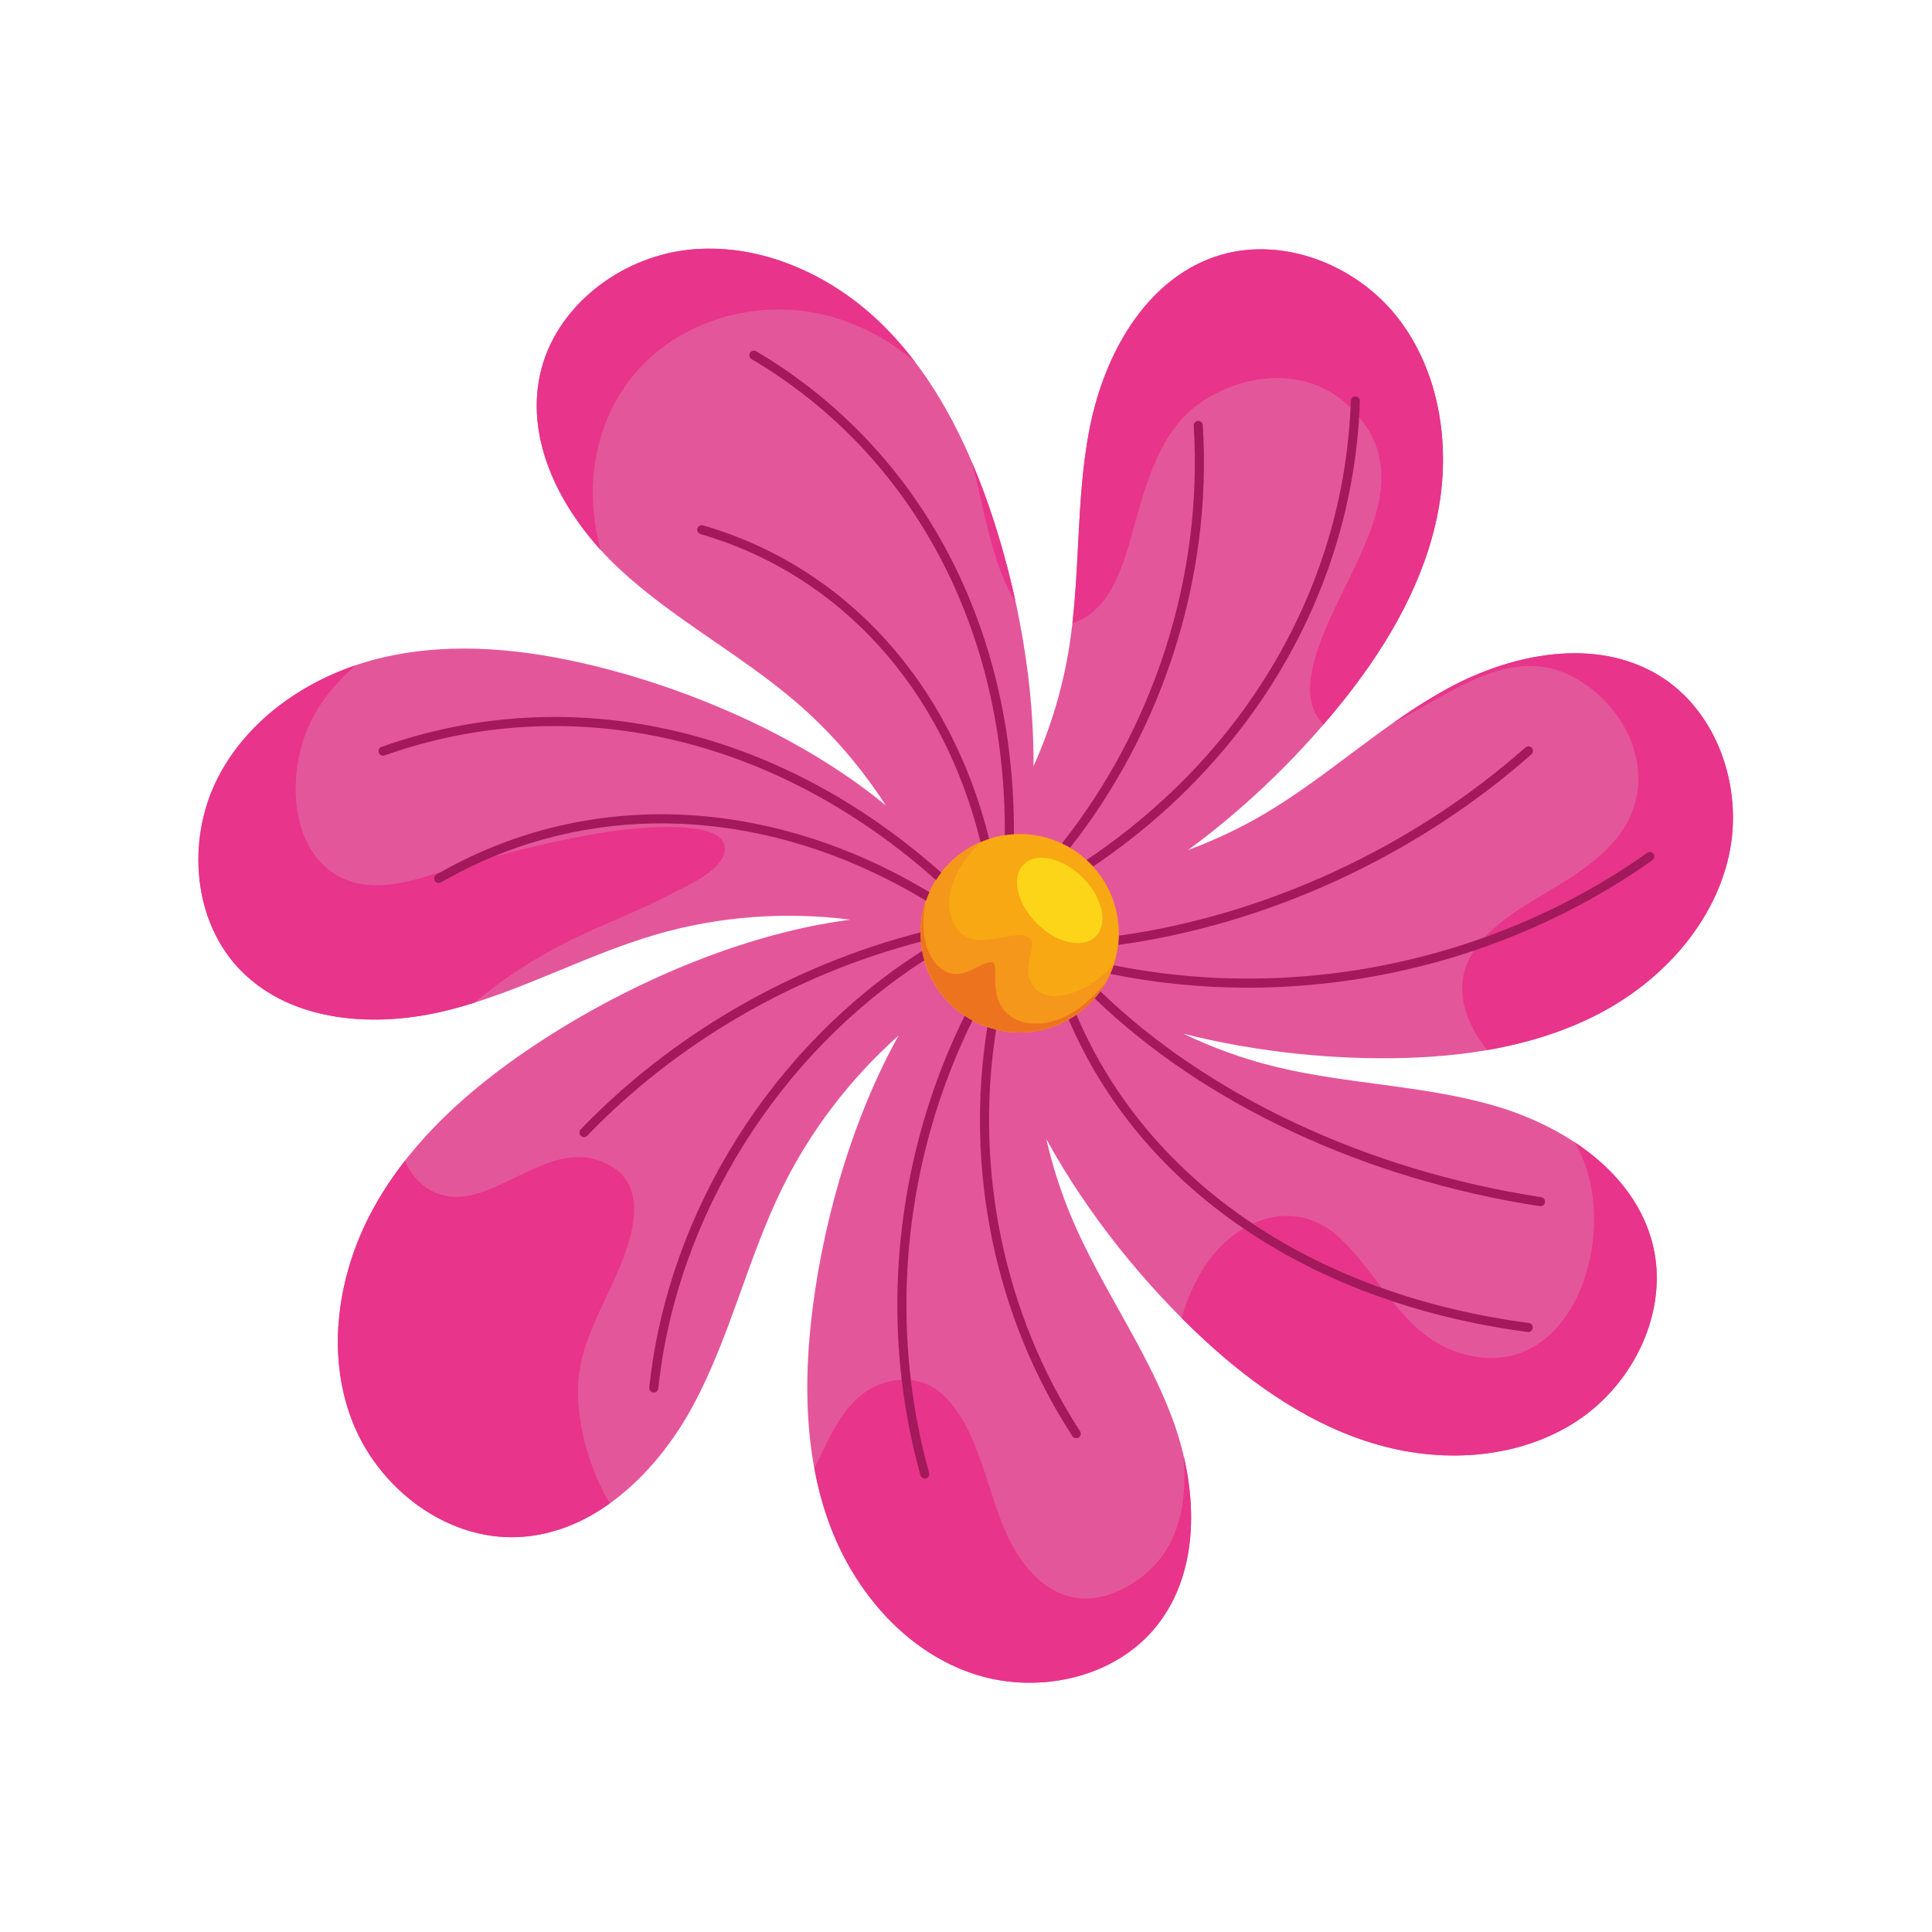
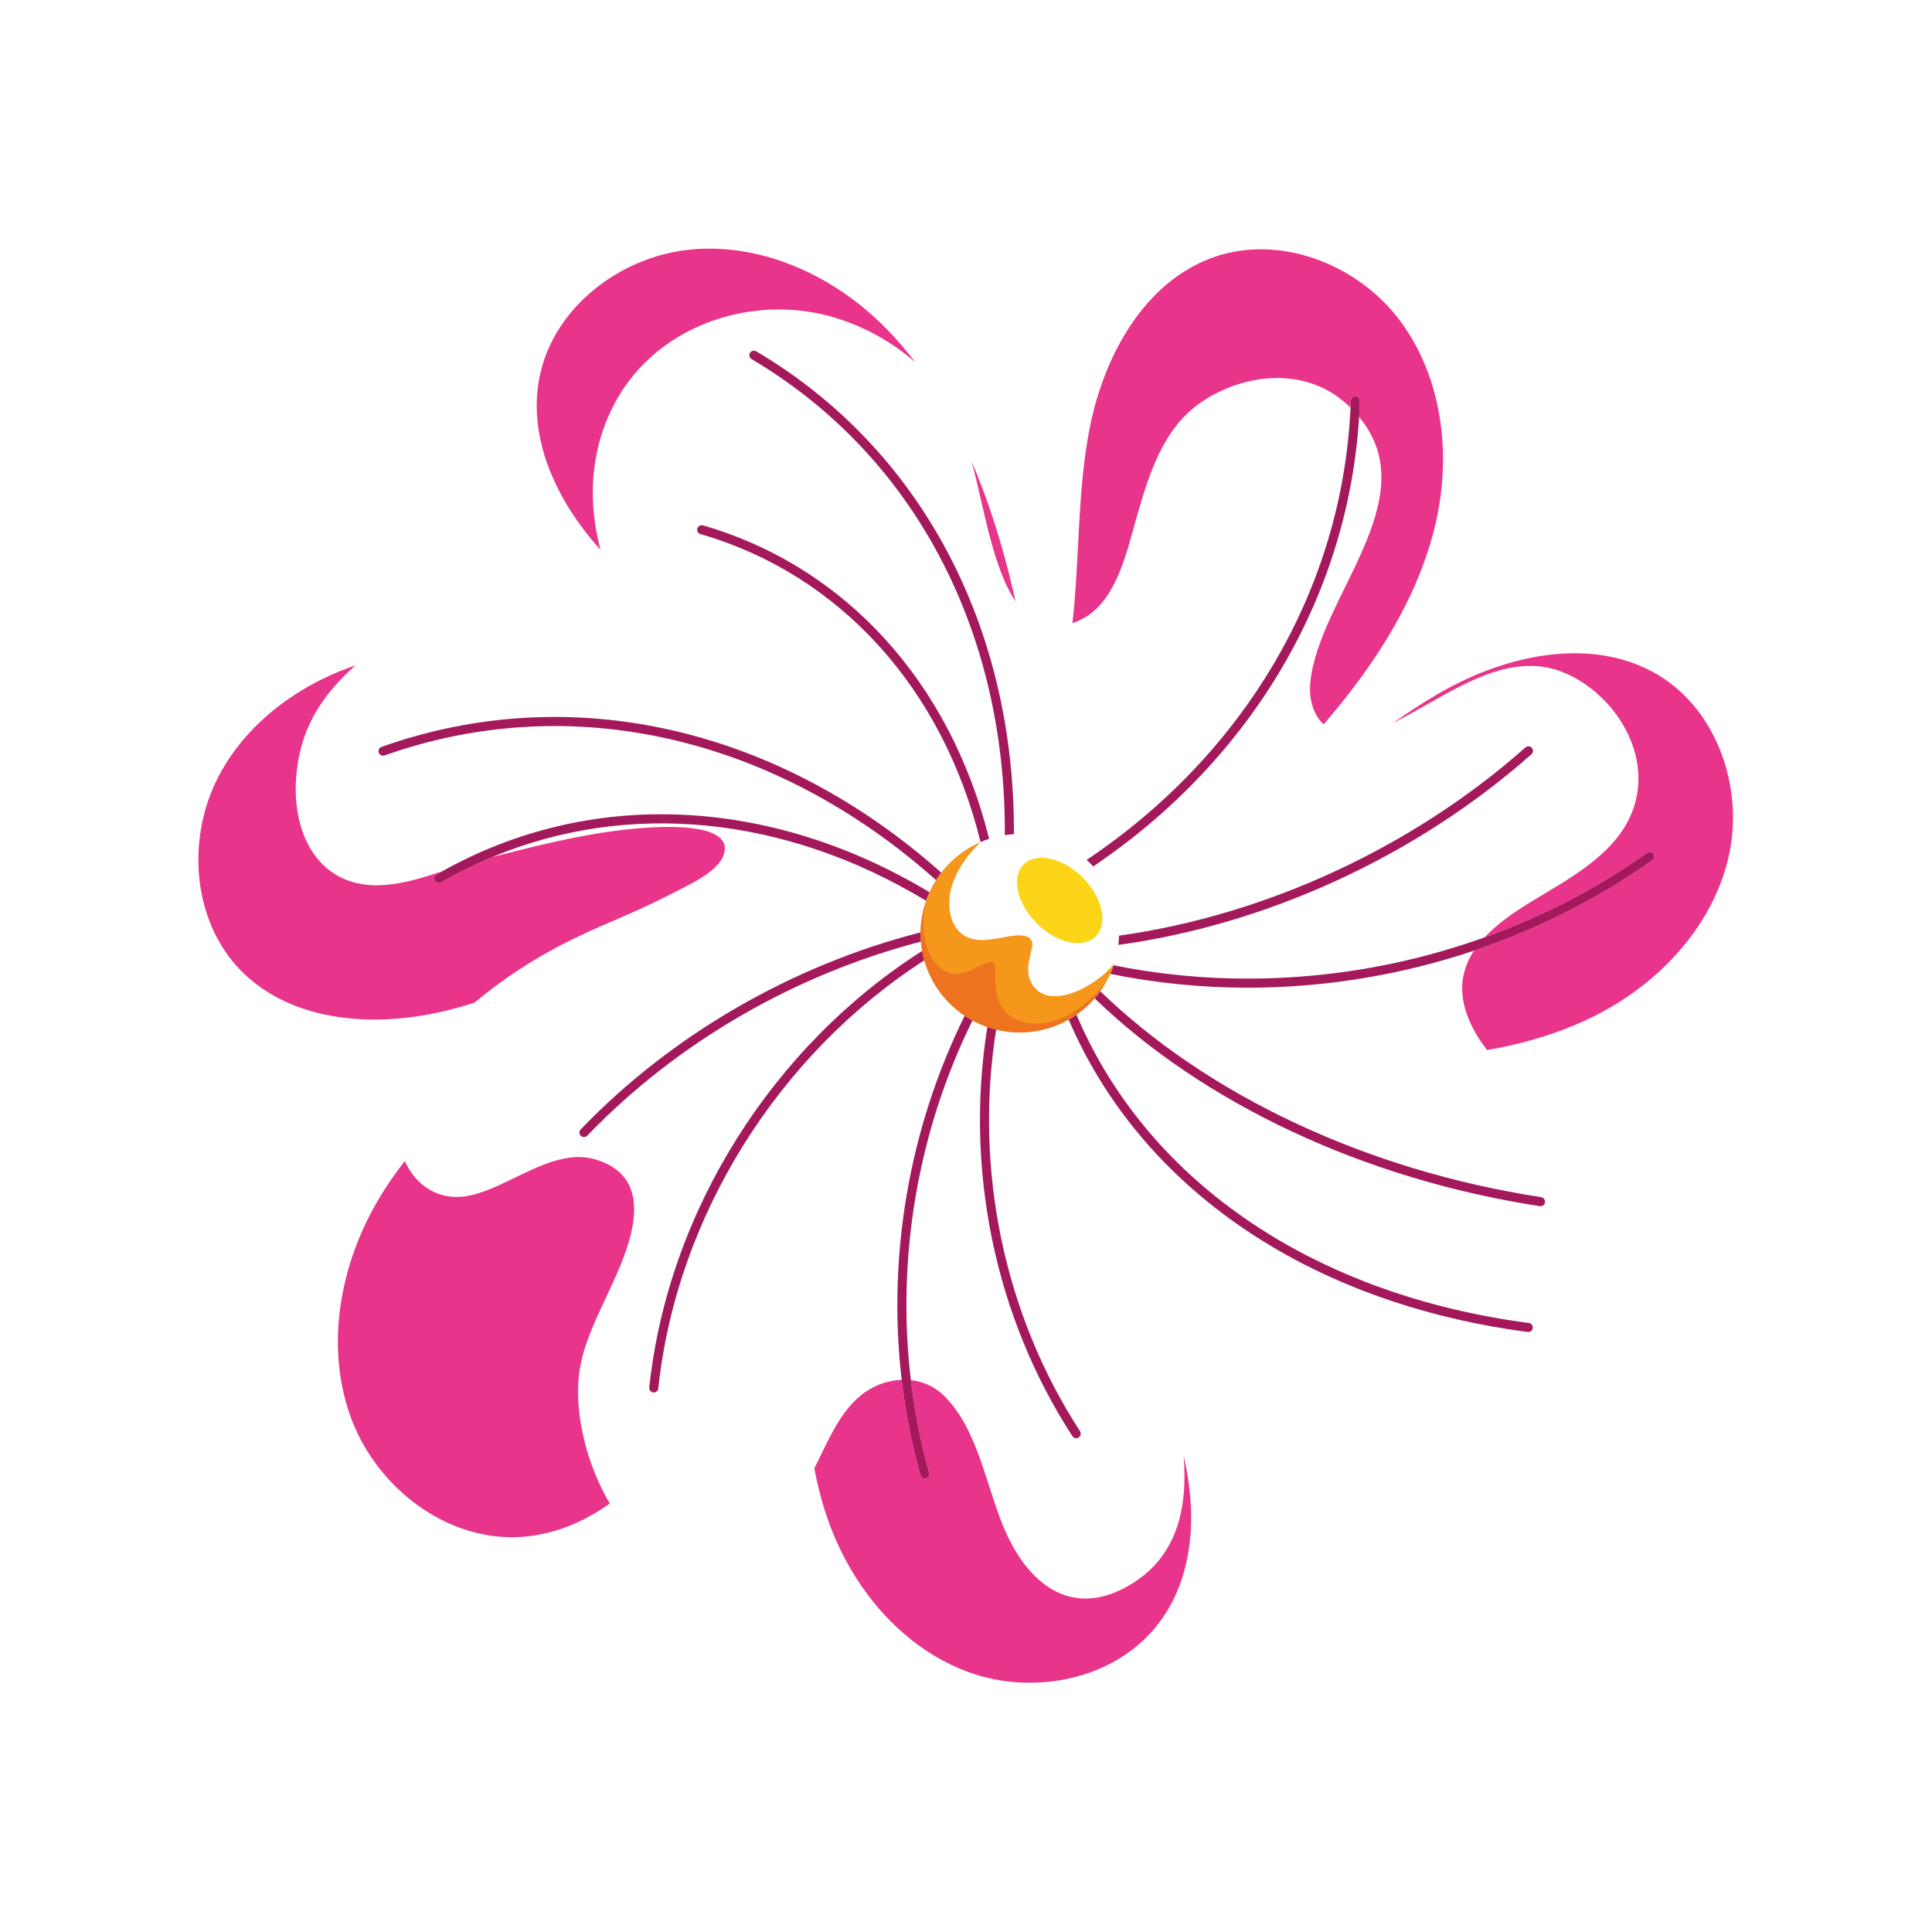
<svg xmlns="http://www.w3.org/2000/svg" version="1.1" id="Capa_2" x="0px" y="0px" viewBox="0 0 2122 2122" style="enable-background:new 0 0 2122 2122;" xml:space="preserve">
-   <path style="fill:#E4569A;" d="M1821.22,741.354c-69.317-41.542-160.074-23.81-231.069,14.795  c-70.994,38.605-130.409,95.59-199.885,136.866c-27.086,16.092-55.675,29.632-85.25,40.522  c68.008-49.717,128.767-110.692,174.71-169.429c46.461-59.401,85.132-126.789,99.52-200.817  c14.389-74.029,2.086-155.468-44.46-214.804c-46.546-59.335-130.191-91.059-201.364-66.128  c-76.269,26.715-120.685,107.824-136.415,187.09c-15.731,79.266-9.927,161.387-22.634,241.193  c-7.186,45.141-20.525,89.279-39.241,131.003c0.921-104.666-22.405-214.416-55.004-302.354  c-26.213-70.711-63.313-138.977-118.801-190.049c-55.487-51.072-131.283-83.304-206.213-74.786  c-74.932,8.517-145.807,63.101-161.904,136.777c-17.247,78.95,28.521,159.303,87.765,214.264  c59.243,54.961,132.21,93.084,193.499,145.754c38.073,32.718,71.226,71.119,98.403,113.35  c-95.03-78.486-224.841-131.992-335.344-156.829c-73.577-16.537-151.036-22.613-224.091-3.903  c-73.056,18.71-141.375,64.714-175.051,132.191c-33.676,67.477-26.511,156.648,26.504,210.281  c56.813,57.473,149.129,62.862,227.492,43.121c78.364-19.741,150.081-60.164,227.638-82.869  c69.098-20.229,142.486-25.608,213.884-16.485c-130.214,16.933-266.648,81.209-365.719,150.903  c-64.589,45.438-123.795,101.244-160.677,171.073c-36.882,69.83-49.262,155.186-20.614,228.777  c28.648,73.592,102.855,130.767,181.753,127.375c84.546-3.635,153.672-71.449,193.489-146.121  c39.817-74.672,58.915-158.738,95.866-234.869c31.219-64.323,75.513-122.245,128.88-169.818  c-54.472,98.158-85.991,217.151-96.479,318.064c-7.795,75.01-4.747,152.646,22.401,223.003  c27.147,70.358,80.844,132.812,151.805,158.343c70.959,25.532,158.676,7.961,205.722-50.979  c50.414-63.159,44.943-155.47,16.148-230.978c-28.794-75.509-77.347-141.991-108.989-216.351  c-12.01-28.221-21.432-57.532-28.242-87.447c46.187,84.512,110.51,162.397,173.483,220.534  c55.412,51.155,119.419,95.197,192.025,115.579c72.607,20.382,154.78,14.768,217.715-26.781  c62.937-41.549,101.382-122.325,82.344-195.296c-20.402-78.194-97.615-129.082-175.333-151.229  c-77.717-22.148-160.037-23.065-238.541-42.243c-34.891-8.524-68.856-20.783-101.242-36.347  c82.546,21.006,169.379,28.916,244.759,26.64c75.379-2.276,151.915-15.649,218.024-51.936  c66.111-36.287,120.846-97.832,136.688-171.563C1915.017,864.711,1885.907,780.122,1821.22,741.354z" />
-   <ellipse transform="matrix(0.707 -0.707 0.707 0.707 -396.709 1092.246)" style="fill:#F7A813;" cx="1120.103" cy="1024.994" rx="108.979" ry="108.979" />
  <path style="fill:#F4971A;" d="M1208.36,1073.444c-14.588,11.414-36.034,22.808-55.182,20.327  c-9.781-1.267-17.533-7.378-21.45-16.367c-4.352-9.987-2.204-19.807,0.246-29.996c1.706-7.099,4.382-15.166-3.954-18.618  c-6.217-2.574-13.923-1.255-20.354-0.267c-15.02,2.304-32.227,7.587-46.654,0.092c-19.116-9.931-21.369-36.682-15.755-55.062  c5.722-18.732,17.798-35.193,31.978-48.771c-20.476,8.77-37.723,23.63-49.462,42.302l-0.156,0.248  c-0.413,0.663-0.821,1.33-1.221,2.002l-0.116,0.192l-0.548,0.937l-0.262,0.455l-0.522,0.92l-0.244,0.441  c-0.304,0.55-0.604,1.102-0.898,1.658l-0.263,0.496l-0.467,0.903l-0.291,0.571l-0.427,0.852l-0.577,1.186l-0.389,0.822l-0.375,0.807  l-0.319,0.702l-0.434,0.977l-0.245,0.557c-0.214,0.491-0.421,0.984-0.626,1.479l-0.211,0.516l-0.445,1.105l-0.213,0.543  c-0.205,0.524-0.407,1.05-0.603,1.577l-0.005,0.014c-0.203,0.545-0.4,1.093-0.593,1.642l-0.128,0.362l-0.098,0.278l-0.338,1.183  c-3.049,9.137-4.96,18.795-5.486,28.825l-0.052,1.105l-0.002,0.056l-0.026,0.69l-0.01,0.268l-0.01,0.309l-0.019,0.751l-0.006,0.278  l-0.005,0.299l-0.003,0.102l-0.007,0.533l-0.004,0.289l-0.005,0.978c0,3.108,0.133,6.184,0.387,9.226  c0.289,3.449,0.737,6.854,1.341,10.204c0.63,3.501,1.427,6.944,2.382,10.32c7.132,25.188,23.094,46.665,44.329,60.878  c2.768,1.853,5.625,3.584,8.565,5.182c5.2,2.827,10.655,5.24,16.324,7.202c3.153,1.091,6.372,2.043,9.65,2.846  c8.332,2.039,17.039,3.121,26,3.121c0.569,0,1.136-0.005,1.703-0.014h0.008l0.307-0.005c0.547-0.01,1.093-0.024,1.637-0.042  l0.274-0.009l0.02-0.001c1.156-0.041,2.308-0.1,3.453-0.177l0.187-0.013c0.576-0.039,1.151-0.084,1.725-0.132l0.145-0.013  c36.424-3.14,67.666-24.24,84.988-54.366c3.719-6.424,6.853-13.301,9.186-20.479  C1219.119,1064.088,1213.995,1069.036,1208.36,1073.444z" />
  <path style="fill:#E8348A;" d="M659.056,1017.654c26.658-11.547,53.453-22.855,79.197-36.367  c16.472-8.646,49.113-22.552,56.303-41.694c13.29-35.379-62.425-31.688-79.137-30.786c-49.078,2.649-97.698,13.128-145.253,25.071  c-9.933,2.495-19.85,5.024-29.774,7.521c-19.085,7.982-37.791,17.257-56.033,27.836c-2.392,1.381-5.437,0.572-6.821-1.815  c-1.383-2.383-0.57-5.435,1.813-6.819c2.049-1.188,4.105-2.36,6.164-3.517c-20.301,6.647-40.614,13.115-62.178,14.88  c-72.072,5.9-102.888-54.435-98.084-118.204c4.018-53.347,27.999-89.889,65.224-122.981c-47.641,16.22-91.806,44.175-123.715,82.213  l-0.021,0.024c-0.487,0.58-0.969,1.163-1.449,1.748l-0.317,0.387c-0.419,0.511-0.836,1.024-1.25,1.539l-0.529,0.662  c-0.36,0.451-0.721,0.904-1.077,1.358l-0.728,0.935l-0.879,1.132c-0.54,0.703-1.076,1.409-1.607,2.119l-0.197,0.262  c-0.441,0.59-0.877,1.184-1.312,1.779l-0.497,0.68c-0.381,0.525-0.76,1.053-1.137,1.582l-0.618,0.872  c-0.346,0.491-0.692,0.983-1.034,1.478l-0.72,1.048c-0.308,0.45-0.618,0.901-0.923,1.353l-0.865,1.298l-0.756,1.141  c-0.537,0.821-1.071,1.645-1.598,2.475l-0.023,0.037c-0.555,0.873-1.103,1.75-1.645,2.631l-0.022,0.034  c-1.077,1.751-2.129,3.518-3.157,5.302l-0.067,0.114c-0.477,0.829-0.948,1.662-1.413,2.498l-0.203,0.361  c-0.448,0.808-0.891,1.619-1.33,2.434l-0.208,0.389c-0.44,0.821-0.876,1.645-1.305,2.473l-0.161,0.312  c-0.448,0.866-0.891,1.735-1.327,2.608c-33.676,67.477-26.511,156.648,26.504,210.281c56.813,57.473,149.129,62.862,227.492,43.121  c1.214-0.306,2.426-0.617,3.637-0.932c1.116-0.291,2.232-0.587,3.345-0.886c0.524-0.141,1.046-0.284,1.57-0.427  c0.584-0.159,1.168-0.318,1.753-0.479c0.667-0.185,1.333-0.371,1.999-0.558l1.204-0.339c0.775-0.219,1.547-0.441,2.32-0.664  l0.822-0.238c0.904-0.262,1.807-0.527,2.71-0.794l0.176-0.052c0.954-0.283,1.906-0.57,2.859-0.858l1.056-0.321  c0.672-0.205,1.346-0.411,2.018-0.619l0.943-0.291c0.809-0.251,1.616-0.504,2.424-0.759l0.003-0.002  c4.934-4.102,9.859-8.075,14.698-11.863C573.727,1059.781,615.138,1036.678,659.056,1017.654z" />
  <path style="fill:#E8348A;" d="M1092.829,609.249c5.312,17.008,12.301,36.049,22.472,51.096  c-7.095-32.61-15.781-64.153-25.586-93.723l-0.156-0.471c-0.271-0.811-0.541-1.621-0.811-2.429  c-0.358-1.067-0.717-2.131-1.078-3.193l-0.321-0.94c-0.258-0.758-0.518-1.515-0.777-2.271c-0.389-1.128-0.778-2.254-1.17-3.375  l-0.322-0.922c-0.292-0.833-0.586-1.663-0.879-2.492c-0.189-0.535-0.379-1.068-0.569-1.602c-0.252-0.708-0.506-1.416-0.759-2.121  c-0.241-0.67-0.484-1.338-0.726-2.005c-0.21-0.58-0.419-1.161-0.631-1.74c-0.461-1.261-0.922-2.518-1.386-3.771  c-0.503-1.356-1.01-2.711-1.522-4.065l-0.011-0.029c-3.591-9.498-7.402-18.938-11.403-28.304  C1076.376,540.816,1082.395,575.836,1092.829,609.249z" />
  <path style="fill:#E8348A;" d="M1249.191,565.184c13.502-46.258,28.76-95.405,70.626-123.748  c47.546-32.188,114.578-38.465,159.296,2.327c1.462,1.333,2.872,2.671,4.239,4.014c0.115-2.527,0.214-5.057,0.297-7.59  c0.088-2.755,2.373-4.941,5.15-4.823c2.753,0.09,4.911,2.397,4.819,5.15c-0.193,5.847-0.469,11.679-0.827,17.496  c74.629,89.849-44.569,198.189-53.58,291.414c-1.689,17.469,2.66,35.156,14.584,46.201c7.765-9.002,15.231-18.007,22.347-26.969  l0.949-1.198l0.794-1.004c0.617-0.782,1.23-1.564,1.842-2.345c46.461-59.401,85.132-126.789,99.52-200.817  c14.389-74.029,2.086-155.468-44.46-214.804c-46.546-59.335-130.191-91.059-201.364-66.128  c-76.269,26.715-120.685,107.824-136.415,187.09c-0.235,1.183-0.464,2.366-0.689,3.55l-0.195,1.041  c-0.156,0.831-0.31,1.661-0.463,2.492l-0.235,1.313c-0.135,0.749-0.268,1.498-0.4,2.247c-0.08,0.46-0.159,0.92-0.239,1.38  c-0.124,0.726-0.248,1.453-0.369,2.18c-0.079,0.467-0.156,0.935-0.232,1.403c-0.124,0.756-0.246,1.511-0.368,2.266l-0.195,1.23  c-0.139,0.875-0.273,1.749-0.407,2.624l-0.135,0.89c-0.166,1.097-0.326,2.193-0.486,3.291l-0.034,0.237  c-8.982,62.347-7.525,126.088-14.659,188.765l0.033-0.01l0.957-0.285C1225.829,668.376,1237.115,606.55,1249.191,565.184z" />
  <path style="fill:#E8348A;" d="M726.507,382.526c54.129-41.217,127.751-53.227,192.478-33.01  c30.969,9.673,61.533,26.372,86.546,48.73c-11.557-15.259-24.133-29.704-37.906-43.054l-0.469-0.454  c-0.774-0.746-1.552-1.489-2.333-2.229l-0.614-0.583c-0.955-0.9-1.915-1.796-2.882-2.686  c-55.487-51.072-131.283-83.304-206.213-74.786c-74.932,8.517-145.807,63.101-161.904,136.777c-0.127,0.577-0.248,1.153-0.368,1.73  l-0.132,0.653l-0.218,1.095l-0.138,0.72l-0.194,1.03l-0.133,0.739l-0.183,1.039l-0.121,0.712l-0.174,1.07l-0.11,0.69l-0.166,1.098  l-0.099,0.662c-0.167,1.152-0.319,2.303-0.459,3.454l-0.075,0.638l-0.129,1.125l-0.073,0.691l-0.109,1.062l-0.07,0.714l-0.096,1.042  l-0.062,0.725l-0.084,1.036l-0.056,0.735l-0.075,1.103l-0.041,0.623c-0.072,1.166-0.132,2.332-0.179,3.498l-0.017,0.47l-0.044,1.284  l-0.016,0.618l-0.027,1.105l-0.012,0.715l-0.012,1.058l-0.005,0.687v1.113l0.001,0.629l0.011,1.136l0.008,0.647  c0.019,1.152,0.05,2.303,0.093,3.453l0.022,0.535l0.052,1.22l0.03,0.602l0.062,1.154l0.038,0.644l0.069,1.083l0.049,0.696l0.083,1.1  l0.049,0.627l0.102,1.19l0.048,0.561c0.106,1.15,0.223,2.299,0.351,3.447l0.068,0.593l0.137,1.156l0.076,0.624l0.143,1.113  l0.09,0.68l0.145,1.046l0.101,0.71l0.156,1.052l0.102,0.667l0.183,1.161l0.091,0.562c0.091,0.556,0.184,1.113,0.281,1.668  l0.007,0.045c0.099,0.568,0.2,1.135,0.305,1.703l0.123,0.657l0.201,1.063l0.14,0.716l0.2,1.002l0.148,0.721l0.212,1.015l0.154,0.716  l0.221,1.007l0.157,0.708l0.241,1.047l0.154,0.667c0.106,0.453,0.214,0.905,0.324,1.358l0.08,0.335  c0.137,0.56,0.275,1.118,0.418,1.678l0.147,0.574l0.294,1.137l0.168,0.632l0.287,1.071l0.189,0.689l0.283,1.016l0.192,0.679  l0.297,1.034l0.2,0.689l0.302,1.016l0.202,0.677l0.405,1.313l0.111,0.361c0.173,0.555,0.348,1.109,0.526,1.663l0.186,0.571  l0.353,1.086l0.238,0.712l0.33,0.98l0.249,0.733l0.313,0.907l0.268,0.767l0.34,0.955l0.256,0.714l0.357,0.979l0.255,0.694l0.37,0.99  l0.368,0.976l0.508,1.324l0.196,0.501l0.437,1.115l0.303,0.76l0.357,0.887l0.305,0.75l0.379,0.921l0.299,0.721l0.384,0.913  l0.325,0.767l0.372,0.865l0.33,0.762l0.412,0.938l0.453,1.023l0.561,1.252l0.272,0.596l0.456,0.997l0.366,0.786l0.385,0.824  l0.375,0.795l0.395,0.828l0.388,0.806l0.382,0.788l0.389,0.797l0.425,0.859l0.38,0.764l0.429,0.851  c0.267,0.526,0.535,1.052,0.804,1.577l0.33,0.645l0.44,0.845l0.405,0.774l0.446,0.841l0.375,0.706l0.459,0.856l0.406,0.749  l0.45,0.824l0.409,0.747l0.455,0.823l0.419,0.748l0.463,0.824l0.397,0.701c0.286,0.502,0.573,1.004,0.862,1.505l0.474,0.821  l0.48,0.82l0.412,0.701l0.524,0.883l0.403,0.676l0.499,0.832l0.43,0.711l0.508,0.833l0.443,0.721l0.48,0.779l0.51,0.819l0.46,0.734  l0.397,0.628c0.462,0.732,0.929,1.463,1.399,2.192l0.068,0.107l0.598,0.922l0.388,0.594l0.598,0.91l0.374,0.567l0.615,0.924  l0.391,0.583l0.58,0.861l0.457,0.674l0.561,0.823l0.446,0.648l0.569,0.824l0.487,0.698c0.706,1.013,1.42,2.023,2.14,3.028  l0.439,0.613l0.576,0.797l0.473,0.652l0.63,0.861l0.417,0.568l0.617,0.833l0.481,0.646l0.625,0.837l0.397,0.526l0.686,0.908  l0.325,0.425c0.848,1.113,1.703,2.22,2.565,3.321l0.307,0.394l0.72,0.911l0.387,0.489l0.756,0.949l0.331,0.413l0.754,0.935  l0.422,0.52l0.676,0.829l0.496,0.604l0.653,0.794l0.374,0.45c0.858,1.034,1.721,2.063,2.591,3.085l0.414,0.487l0.744,0.868  l0.422,0.49l0.711,0.822l0.477,0.549l0.711,0.814l0.431,0.49l0.777,0.881l0.329,0.369c0.561,0.632,1.127,1.26,1.693,1.887  l0.319,0.357l-0.001-0.005c-4.92-18.613-7.876-37.741-8.377-57.148C649.526,483.034,675.381,421.458,726.507,382.526z" />
  <path style="fill:#E8348A;" d="M1821.22,741.354c-69.317-41.542-160.074-23.81-231.069,14.795c-1.218,0.663-2.432,1.332-3.644,2.005  l-1.005,0.563c-0.916,0.512-1.832,1.026-2.745,1.545l-0.884,0.505c-1.017,0.58-2.032,1.162-3.043,1.749l-0.461,0.267  c-16.496,9.595-32.407,20.12-48.032,31.102c8.291-4.083,16.22-8.573,23.538-12.595c49.479-27.2,107.85-67.306,165.952-41.661  c53.034,23.406,92.756,85.227,75.724,143.657c-15.542,53.319-72.064,81.468-115.826,108.371  c-18.038,11.088-35.615,23.437-49.084,37.846c63.268-22.734,123.542-53.826,178.561-92.857c2.241-1.591,5.364-1.065,6.953,1.181  c1.593,2.249,1.067,5.362-1.184,6.955c-60.08,42.622-126.353,75.904-195.942,99.308c-13.637,20.655-18.26,45.257-5.738,75.587  c5.119,12.4,12.078,23.421,20.1,33.642c33.845-5.841,66.989-14.912,98.342-28.353l0.019-0.009c1.011-0.434,2.02-0.871,3.025-1.314  l0.203-0.088c0.975-0.429,1.949-0.864,2.92-1.301l0.298-0.134c1.054-0.476,2.105-0.957,3.153-1.443l0.81-0.378  c0.819-0.382,1.635-0.766,2.45-1.153c0.471-0.225,0.942-0.45,1.414-0.677l1.169-0.565c0.794-0.386,1.589-0.775,2.38-1.167  l0.877-0.437c0.816-0.407,1.632-0.816,2.446-1.23l0.617-0.316c0.785-0.401,1.568-0.806,2.35-1.213l0.616-0.32  c0.896-0.469,1.792-0.943,2.686-1.421l0.517-0.277c0.936-0.502,1.871-1.008,2.804-1.52  c66.111-36.287,120.846-97.832,136.688-171.563C1915.017,864.711,1885.907,780.122,1821.22,741.354z" />
-   <path style="fill:#E8348A;" d="M1473.593,1361.59c-30.944-29.645-66.645-31.964-97.735-17.589  c42.59,28.429,90.118,52.164,141.866,70.654C1503.521,1396.047,1489.741,1377.061,1473.593,1361.59z" />
-   <path style="fill:#E8348A;" d="M1729.305,1254.451c56.321,92.752-1.276,276.571-131.683,229.656  c-28.843-10.376-49.693-31.515-68.606-54.989c-60.08-20.027-114.826-46.898-163.19-79.808  c-19.239,11.494-36.154,29.389-48.266,50.873c-8.386,14.875-14.981,30.888-19.751,47.423c8.304,8.32,16.628,16.348,24.928,24.012  c55.412,51.155,119.419,95.197,192.025,115.579c72.607,20.382,154.78,14.768,217.715-26.781  c62.937-41.549,101.382-122.325,82.344-195.296c-0.178-0.68-0.361-1.359-0.547-2.034l-0.179-0.643  c-0.127-0.45-0.253-0.901-0.384-1.349l-0.23-0.788l-0.381-1.272l-0.227-0.741l-0.413-1.314l-0.224-0.701  c-0.191-0.59-0.386-1.178-0.583-1.765l-0.063-0.192c-0.22-0.653-0.447-1.304-0.676-1.952l-0.219-0.611  c-0.163-0.456-0.326-0.912-0.494-1.366l-0.249-0.67l-0.494-1.307l-0.252-0.657c-0.186-0.476-0.372-0.951-0.562-1.425l-0.198-0.499  c-0.246-0.61-0.495-1.218-0.748-1.825l-0.042-0.104c-0.273-0.654-0.551-1.305-0.832-1.955l-0.146-0.333  c-0.231-0.53-0.464-1.058-0.7-1.585l-0.212-0.466c-0.229-0.508-0.462-1.015-0.697-1.521l-0.177-0.379  c-0.256-0.547-0.515-1.093-0.777-1.636l-0.129-0.27c-0.942-1.945-1.92-3.87-2.933-5.774l-0.077-0.142  c-0.319-0.597-0.641-1.193-0.966-1.786l-0.068-0.123c-0.253-0.459-0.508-0.918-0.765-1.375l-0.078-0.137l-0.711-1.249l-0.002-0.003  c-0.329-0.572-0.661-1.141-0.997-1.71c-1.005-1.704-2.04-3.391-3.103-5.06l-0.002-0.002c-0.507-0.796-1.021-1.589-1.541-2.377  c-0.362-0.548-0.731-1.093-1.099-1.637l-0.484-0.722c-0.395-0.579-0.797-1.153-1.2-1.728l-0.418-0.603  c-0.456-0.645-0.917-1.286-1.381-1.926l-0.262-0.365c-0.459-0.63-0.924-1.256-1.392-1.88l-0.305-0.41  c-0.483-0.643-0.973-1.282-1.465-1.919l-0.251-0.327c-0.532-0.685-1.069-1.366-1.61-2.045l-0.131-0.163  c-0.552-0.69-1.108-1.376-1.671-2.059l-0.117-0.144c-0.566-0.687-1.138-1.37-1.714-2.049l-0.109-0.13  c-0.598-0.705-1.201-1.406-1.81-2.104l-0.026-0.029c-0.62-0.71-1.246-1.416-1.877-2.119l-0.005-0.006  C1762.096,1278.829,1746.429,1265.754,1729.305,1254.451z" />
  <path style="fill:#E8348A;" d="M635.717,1511.995c2.832-28.966,15.631-56.311,27.754-82.396  c20.97-45.125,66.291-131.695-7.847-155.682c-47.343-15.318-96.345,30.983-141.185,39.477  c-33.131,6.276-57.906-11.781-69.852-38.214c-11.995,15.399-22.951,31.57-32.549,48.615l-0.606,1.082l-0.692,1.246  c-0.456,0.821-0.906,1.644-1.354,2.47l-0.328,0.607c-0.517,0.959-1.034,1.92-1.543,2.885  c-36.882,69.83-49.262,155.186-20.614,228.777c28.648,73.592,102.855,130.767,181.753,127.375c0.618-0.026,1.235-0.057,1.851-0.09  l0.656-0.039l1.225-0.074l0.737-0.051l1.102-0.08l0.789-0.063l1.109-0.094l0.737-0.067l1.122-0.108l0.76-0.077l1.093-0.119  l0.759-0.084c0.47-0.054,0.94-0.112,1.409-0.17l0.513-0.063c0.567-0.072,1.132-0.148,1.698-0.225l0.641-0.091l1.166-0.168  l0.805-0.124l1.001-0.156l0.854-0.139l0.944-0.159l0.857-0.149l0.981-0.177l0.834-0.154l1.037-0.199l0.732-0.142l1.167-0.238  l1.182-0.248l1.171-0.252l0.839-0.19l0.927-0.211l0.868-0.204l0.915-0.219l0.904-0.223l0.819-0.206l0.961-0.247l0.761-0.2  l1.011-0.27l0.705-0.194l1.022-0.284l0.676-0.193c0.83-0.237,1.657-0.48,2.483-0.73l0.171-0.051l0.99-0.305l0.762-0.237l0.991-0.316  l0.68-0.219l1.045-0.344l0.679-0.227l1.037-0.353l0.59-0.204l1.141-0.399l0.448-0.161l1.232-0.444l0.208-0.077  c1.442-0.529,2.877-1.076,4.306-1.641l0.306-0.12l1.213-0.487l0.445-0.181l1.17-0.483l0.453-0.189l1.206-0.51l0.385-0.165  l1.264-0.548l0.23-0.102c1.191-0.524,2.378-1.06,3.559-1.608c0.667-0.309,1.333-0.622,1.998-0.939  c0.614-0.293,1.226-0.589,1.836-0.888l0.194-0.095l1.33-0.66l0.232-0.116c0.457-0.229,0.912-0.46,1.367-0.693l0.119-0.061  c3.509-1.798,6.974-3.7,10.391-5.703l0.006-0.003c0.728-0.427,1.454-0.858,2.179-1.294l1.34-0.817l0.807-0.492l1.205-0.752  l0.974-0.61l1.113-0.713l1.018-0.653l1.13-0.742l1.016-0.669l1.036-0.697l1.084-0.731l1.01-0.694l1.097-0.757l0.99-0.698  l1.117-0.788l0.159-0.113l-0.002-0.001c-8.108-13.717-14.681-28.124-19.699-41.945  C639.018,1579.033,632.558,1544.299,635.717,1511.995z" />
  <path style="fill:#E8348A;" d="M1239.131,1741.934c-59.352,33.943-105.516,1.522-132.263-54.363  c-23.284-48.65-30.815-117.59-71.258-155.721c-9.961-9.392-22.303-14.529-35.168-15.947c4.095,34.348,10.778,68.409,20.113,101.821  c0.741,2.653-0.809,5.406-3.459,6.146c-0.453,0.127-0.901,0.188-1.349,0.188c-2.178,0-4.185-1.445-4.799-3.65  c-9.613-34.405-16.453-69.49-20.59-104.867c-14.335,0.523-28.718,5.392-40.663,13.895c-25.781,18.351-39.001,50.591-52.645,77.982  c-0.865,1.735-1.747,3.492-2.643,5.261c3.373,18.131,7.935,36.008,13.914,53.48l0.422,1.222c0.232,0.667,0.465,1.333,0.7,1.998  c0.224,0.636,0.451,1.271,0.679,1.905l0.326,0.903c0.331,0.912,0.667,1.823,1.006,2.733l0.236,0.632  c0.368,0.982,0.741,1.964,1.119,2.943c27.147,70.358,80.844,132.812,151.805,158.343c70.959,25.532,158.676,7.961,205.722-50.979  c0.362-0.453,0.719-0.907,1.075-1.364l0.328-0.423l0.744-0.967l0.374-0.492l0.709-0.945l0.331-0.445l0.868-1.185l0.158-0.217  c0.332-0.459,0.661-0.92,0.988-1.382l0.318-0.455l0.693-0.994l0.331-0.483l0.652-0.961l0.339-0.502l0.701-1.06l0.245-0.372  c0.312-0.477,0.62-0.955,0.927-1.435l0.218-0.346l0.68-1.08l0.339-0.547l0.59-0.962l0.314-0.519l0.598-1l0.286-0.482  c0.285-0.485,0.569-0.971,0.849-1.459l0.101-0.178l0.725-1.279l0.319-0.573l0.506-0.919l0.325-0.596l0.532-0.992l0.267-0.5  l0.643-1.23l0.153-0.294c0.25-0.485,0.497-0.972,0.742-1.459l0.294-0.588l0.459-0.928l0.314-0.645l0.439-0.915l0.292-0.61  l0.484-1.038l0.236-0.506c0.228-0.495,0.453-0.992,0.676-1.49l0.218-0.49l0.461-1.047l0.279-0.643l0.389-0.906l0.29-0.684  l0.405-0.972l0.23-0.56c0.209-0.508,0.414-1.018,0.618-1.528l0.179-0.456l0.424-1.085l0.277-0.724l0.315-0.831l0.29-0.775  l0.296-0.807l0.287-0.786l0.279-0.786c0.169-0.475,0.335-0.949,0.499-1.425l0.28-0.816l0.26-0.775l0.278-0.835l0.259-0.793  l0.246-0.765l0.276-0.869l0.228-0.734l0.407-1.328l0.292-0.977l0.255-0.872l0.207-0.716l0.265-0.937l0.181-0.647l0.258-0.94  l0.173-0.645c0.322-1.203,0.632-2.411,0.932-3.622l0.083-0.338l0.273-1.126l0.118-0.498l0.25-1.073l0.113-0.495  c0.308-1.353,0.602-2.71,0.882-4.071l0.004-0.014l0.265-1.318l0.05-0.251l0.254-1.312l0.039-0.203  c0.36-1.906,0.697-3.82,1.006-5.741l0.022-0.133c0.075-0.469,0.149-0.938,0.22-1.407l0.016-0.108  c0.102-0.673,0.202-1.347,0.298-2.022l0.077-0.539c0.077-0.546,0.151-1.094,0.224-1.641l0.061-0.457  c0.084-0.638,0.165-1.277,0.242-1.916l0.077-0.647c0.059-0.494,0.117-0.988,0.172-1.482l0.067-0.595  c0.068-0.625,0.134-1.251,0.198-1.877l0.073-0.746l0.122-1.278l0.074-0.816c0.054-0.599,0.105-1.198,0.154-1.798l0.058-0.765  l0.096-1.289l0.058-0.82c0.033-0.478,0.063-0.956,0.093-1.435l0.07-1.17l0.063-1.138l0.054-1.08l0.045-0.995  c0.021-0.467,0.04-0.936,0.058-1.404l0.044-1.219l0.034-1.126l0.023-0.85c0.017-0.693,0.031-1.388,0.044-2.083l0.011-0.673  l0.013-1.252l0.006-0.621l0.006-1.307v-0.221c0-0.922-0.004-1.844-0.014-2.767l-0.003-0.427c-0.006-0.467-0.012-0.932-0.019-1.399  l-0.005-0.257c-0.019-0.997-0.041-1.994-0.071-2.991l-0.001-0.061c-0.029-0.996-0.066-1.992-0.106-2.989l-0.021-0.515  c-0.039-0.927-0.084-1.855-0.133-2.783l-0.038-0.687c-0.05-0.905-0.103-1.808-0.162-2.713l-0.048-0.711  c-0.061-0.915-0.127-1.83-0.198-2.746l-0.045-0.554c-0.062-0.79-0.129-1.581-0.199-2.372l-0.068-0.784  c-0.077-0.839-0.157-1.679-0.241-2.518l-0.1-1.004c-0.083-0.792-0.167-1.584-0.256-2.376l-0.133-1.172  c-0.079-0.693-0.162-1.385-0.246-2.078c-0.058-0.479-0.12-0.957-0.181-1.436c-0.064-0.511-0.131-1.023-0.199-1.535  c-0.084-0.642-0.172-1.285-0.262-1.926c-0.064-0.473-0.132-0.946-0.199-1.418c-0.091-0.634-0.184-1.267-0.279-1.9  c-0.078-0.517-0.157-1.034-0.237-1.552c-0.079-0.514-0.161-1.028-0.244-1.543l-0.195-1.194c-0.132-0.796-0.264-1.591-0.402-2.386  l-0.16-0.915c-0.158-0.906-0.321-1.811-0.488-2.715l-0.135-0.729c-0.199-1.063-0.403-2.126-0.613-3.187l-0.057-0.295  c-0.364-1.837-0.744-3.67-1.14-5.5l-0.008-0.041c-0.263-1.21-0.531-2.419-0.806-3.625l-0.019-0.086  c-0.138-0.601-0.278-1.203-0.418-1.803C1304.537,1656.339,1293.539,1710.818,1239.131,1741.934z" />
  <path style="fill:#A3195B;" d="M419.085,820.324c-2.597,0.921-3.956,3.773-3.035,6.37c0.921,2.597,3.781,3.944,6.368,3.033  c204.249-72.476,428.301-21.189,605.629,136.917c1.799-2.833,3.725-5.577,5.771-8.224  C853.874,798.451,626.509,746.716,419.085,820.324z" />
  <path style="fill:#A3195B;" d="M1017.323,988.686c0.194-0.549,0.39-1.098,0.593-1.642l0.005-0.014  c0.196-0.528,0.398-1.053,0.603-1.577l0.213-0.543l0.445-1.105l0.211-0.516c0.206-0.495,0.413-0.988,0.626-1.479l0.245-0.557  l0.434-0.977l0.151-0.341c-175.194-105.247-372.727-114.085-535.33-22.85c-2.06,1.156-4.115,2.328-6.164,3.517  c-2.382,1.383-3.196,4.436-1.813,6.819c1.384,2.387,4.429,3.196,6.821,1.815c18.241-10.579,36.948-19.854,56.033-27.836  c149.322-62.449,321.891-45.589,476.703,47.927l0.098-0.278L1017.323,988.686z" />
  <path style="fill:#A3195B;" d="M1223.258,1060.233c-1.098,3.213-2.341,6.36-3.724,9.43c49.714,10.163,100.343,15.155,150.979,15.155  c84.312,0,168.602-13.851,248.516-40.728c69.589-23.404,135.861-56.686,195.942-99.308c2.251-1.594,2.777-4.707,1.184-6.955  c-1.589-2.246-4.712-2.772-6.953-1.181c-55.02,39.031-115.294,70.123-178.561,92.857  C1500.934,1076.109,1358.647,1087.574,1223.258,1060.233z" />
  <path style="fill:#A3195B;" d="M1682.04,828.453c2.061-1.827,2.256-4.98,0.429-7.042c-1.837-2.064-4.985-2.249-7.045-0.427  c-124.654,110.413-286.229,184.366-446.375,206.682c-0.083,3.429-0.324,6.819-0.716,10.163  C1391.086,1015.584,1555.418,940.614,1682.04,828.453z" />
  <path style="fill:#A3195B;" d="M1200.708,951.649c172.859-116.483,279.937-296.238,292.081-493.64  c0.358-5.817,0.635-11.65,0.827-17.496c0.092-2.753-2.066-5.06-4.819-5.15c-2.777-0.117-5.062,2.068-5.15,4.823  c-0.083,2.533-0.183,5.062-0.297,7.59c-9.041,198.652-115.795,380.079-289.831,496.68  C1196.026,946.741,1198.425,949.142,1200.708,951.649z" />
-   <path style="fill:#A3195B;" d="M1321.071,466.958c-0.176-2.753-2.548-4.875-5.291-4.665c-2.752,0.173-4.843,2.543-4.667,5.294  c10.336,164.085-42.969,330.131-144.704,458.727c3.071,1.443,6.063,3.026,8.97,4.739  C1277.87,800.745,1331.522,632.865,1321.071,466.958z" />
  <path style="fill:#A3195B;" d="M990.358,1515.541c4.136,35.377,10.977,70.462,20.59,104.867c0.614,2.205,2.621,3.65,4.799,3.65  c0.448,0,0.896-0.061,1.349-0.188c2.65-0.74,4.2-3.493,3.459-6.146c-9.335-33.412-16.018-67.474-20.113-101.821  c-16.045-134.576,7.68-273.546,67.687-395.099c-2.941-1.598-5.797-3.329-8.565-5.182  C998.665,1238.616,974.422,1379.256,990.358,1515.541z" />
  <path style="fill:#A3195B;" d="M1177.856,1577.383c0.955,1.471,2.558,2.271,4.19,2.271c0.93,0,1.876-0.26,2.714-0.806  c2.309-1.501,2.967-4.589,1.467-6.901c-83.948-129.213-116.297-288.659-92.123-441.094c-3.278-0.802-6.497-1.755-9.65-2.846  C1059.519,1283.241,1092.335,1445.748,1177.856,1577.383z" />
  <path style="fill:#A3195B;" d="M1365.825,1349.309c48.364,32.911,103.11,59.781,163.19,79.808  c46.575,15.526,96.355,26.94,148.855,33.866l0.658,0.044c2.466,0,4.609-1.827,4.941-4.336c0.36-2.731-1.559-5.237-4.293-5.598  c-57.332-7.563-111.368-20.544-161.452-38.438c-51.748-18.489-99.276-42.225-141.866-70.654  c-87.395-58.338-153.99-136.438-193.541-229.52c-2.761,1.923-5.617,3.721-8.556,5.387  C1213.474,1212.55,1279.479,1290.555,1365.825,1349.309z" />
  <path style="fill:#A3195B;" d="M1691.244,1324.774l0.76,0.058c2.422,0,4.546-1.766,4.926-4.231c0.419-2.724-1.452-5.272-4.175-5.688  c-191.915-29.451-366.248-111.876-484.229-226.205c-1.956,2.71-4.034,5.327-6.225,7.843  C1321.77,1211.942,1497.724,1295.077,1691.244,1324.774z" />
  <path style="fill:#A3195B;" d="M830.592,385.852c-2.358-1.398-5.428-0.616-6.831,1.757c-1.403,2.37-0.619,5.43,1.754,6.833  c177.961,105.207,279.539,298.043,278.125,522.809c3.284-0.497,6.615-0.847,9.988-1.045  C1114.738,688.317,1011.401,492.743,830.592,385.852z" />
  <path style="fill:#A3195B;" d="M772.141,577.031c-2.66-0.77-5.418,0.757-6.182,3.403c-0.765,2.646,0.76,5.413,3.406,6.18  c153.289,44.412,266.141,169.469,307.62,338.265c3.064-1.322,6.202-2.509,9.405-3.55  C1043.824,749.609,928.597,622.36,772.141,577.031z" />
  <path style="fill:#A3195B;" d="M1011.129,1024.016c-140.945,36.233-272.884,112.023-373.311,216.425  c-1.91,1.986-1.846,5.145,0.137,7.055c0.969,0.93,2.212,1.393,3.459,1.393c1.311,0,2.616-0.512,3.596-1.53  c98.663-102.568,228.124-177.161,366.503-213.139c-0.254-3.042-0.387-6.119-0.387-9.226L1011.129,1024.016z" />
  <path style="fill:#A3195B;" d="M713.116,1523.892c-0.292,2.738,1.691,5.196,4.434,5.488l0.531,0.027c2.519,0,4.682-1.9,4.955-4.463  c20.131-189.406,132.247-367.113,292.199-470.2c-0.955-3.376-1.753-6.819-2.382-10.32  C848.816,1148.836,733.682,1330.349,713.116,1523.892z" />
  <path style="fill:#EE731F;" d="M1184.085,1108.07c-16.415,11.69-37.031,19.06-57.279,15.168  c-15.98-3.072-27.834-13.588-31.739-29.509c-1.62-6.599-2.015-13.219-2.028-19.977c-0.009-4.527,1.013-11.951-1.598-16.019  c-0.576-0.898-0.773-0.969-2.596-0.986c-3.43-0.032-7.247,1.68-10.32,3.037c-7.943,3.504-15.349,8.331-24.066,9.695  c-19.057,2.981-32.146-14.443-36.978-30.824c-4.538-15.384-4.224-32.465-0.722-48.146c-3.049,9.137-4.96,18.795-5.486,28.825  l-0.052,1.105l-0.002,0.056l-0.026,0.69l-0.01,0.268l-0.01,0.309l-0.019,0.751l-0.006,0.278l-0.005,0.299l-0.003,0.102l-0.007,0.533  l-0.004,0.289l-0.005,0.978c0,3.108,0.133,6.184,0.387,9.226c0.289,3.449,0.737,6.854,1.341,10.204  c0.63,3.501,1.427,6.944,2.382,10.32c7.132,25.188,23.094,46.665,44.329,60.878c2.768,1.853,5.625,3.584,8.565,5.182  c5.2,2.827,10.655,5.24,16.324,7.202c3.153,1.091,6.372,2.043,9.65,2.846c8.332,2.039,17.039,3.121,26,3.121  c0.569,0,1.136-0.005,1.703-0.014h0.008l0.307-0.005c0.547-0.01,1.093-0.024,1.637-0.042l0.274-0.009l0.02-0.001  c1.156-0.041,2.308-0.1,3.453-0.177l0.187-0.013c0.576-0.039,1.151-0.084,1.725-0.132l0.145-0.013  c36.424-3.14,68.242-24.472,84.988-54.366C1205.528,1089.978,1195.347,1100.05,1184.085,1108.07z" />
  <path style="fill:#FDD518;" d="M1124.371,949.444c-13.923,13.922-7.506,42.913,14.333,64.752  c21.839,21.839,50.831,28.257,64.753,14.335c13.922-13.923,7.505-42.913-14.335-64.752  C1167.283,941.94,1138.293,935.522,1124.371,949.444z" />
</svg>